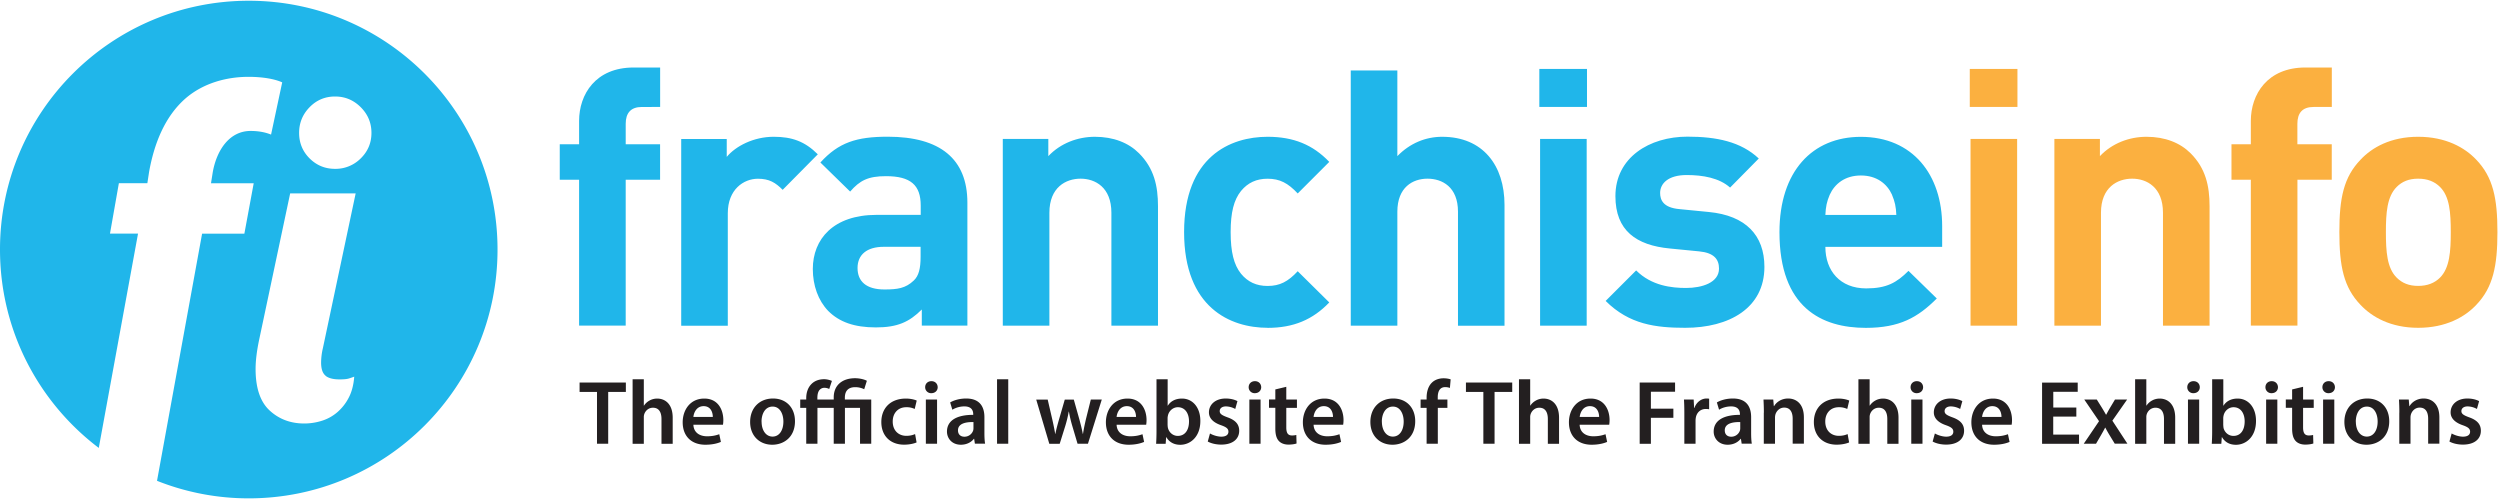
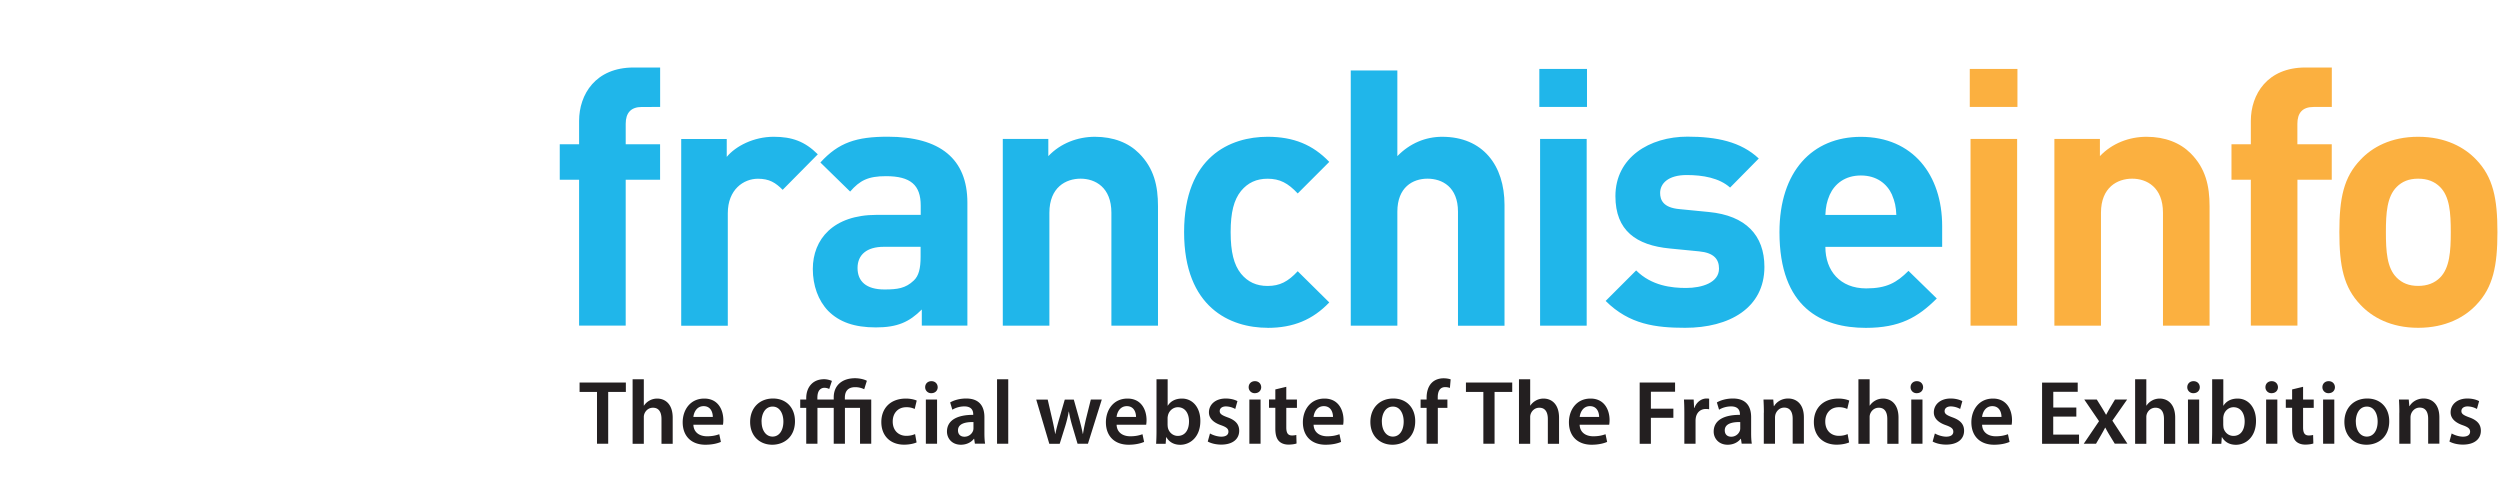
<svg xmlns="http://www.w3.org/2000/svg" width="258" height="52" fill="none">
  <g clip-path="url(#a)">
    <path d="M64.572 18.55v15.053h-4.81V18.549h-1.996v-3.664h1.997V12.48c0-2.74 1.7-5.513 5.623-5.513h2.74v4.072H66.24c-1.144 0-1.667.627-1.667 1.739v2.107h3.548v3.664h-3.548zM80.772 19.59c-.737-.737-1.37-1.144-2.554-1.144-1.48 0-3.109 1.112-3.109 3.555v11.614h-4.808V14.342H75v1.848c.924-1.112 2.772-2.075 4.847-2.075 1.888 0 3.219.479 4.55 1.81l-3.626 3.665zM95.13 33.609V31.94c-1.294 1.293-2.515 1.849-4.739 1.849-2.223 0-3.774-.556-4.918-1.7-1.034-1.073-1.59-2.624-1.59-4.33 0-3.07 2.107-5.585 6.586-5.585h4.55v-.963c0-2.107-1.034-3.031-3.587-3.031-1.849 0-2.702.446-3.697 1.59l-3.07-3c1.887-2.074 3.736-2.662 6.954-2.662 5.404 0 8.216 2.294 8.216 6.806v12.687h-4.7l-.006.007zm-.117-8.138h-3.814c-1.738 0-2.701.815-2.701 2.185s.885 2.217 2.772 2.217c1.332 0 2.185-.11 3.032-.924.517-.479.704-1.26.704-2.444v-1.034h.007zM114.696 33.609V21.956c0-2.625-1.668-3.517-3.18-3.517-1.513 0-3.219.886-3.219 3.517v11.653h-4.809V14.335h4.699v1.778c1.261-1.332 3.031-1.997 4.809-1.997 1.926 0 3.477.626 4.55 1.7 1.551 1.55 1.959 3.367 1.959 5.474v12.319h-4.809zM130.821 33.829c-3.845 0-8.622-2.075-8.622-9.876 0-7.802 4.77-9.837 8.622-9.837 2.663 0 4.66.814 6.36 2.591l-3.257 3.258c-1.002-1.073-1.849-1.52-3.109-1.52-1.144 0-2.036.408-2.741 1.261-.743.925-1.072 2.217-1.072 4.253s.329 3.368 1.072 4.292c.705.853 1.59 1.26 2.741 1.26 1.26 0 2.107-.446 3.109-1.519l3.257 3.22c-1.7 1.777-3.697 2.623-6.36 2.623v-.006zM150.464 33.61V21.845c0-2.553-1.629-3.406-3.148-3.406-1.519 0-3.109.885-3.109 3.406v11.763h-4.809V7.271h4.809v8.842c1.293-1.332 2.922-1.997 4.622-1.997 4.214 0 6.437 2.96 6.437 7.032v12.468h-4.809l.007-.007zM158.859 11.039V7.116h4.919v3.923h-4.919zm.078 22.57V14.335h4.809V33.61h-4.809zM173.918 33.829c-3.031 0-5.772-.336-8.215-2.773l3.148-3.148c1.59 1.59 3.665 1.81 5.145 1.81 1.667 0 3.406-.556 3.406-1.997 0-.963-.517-1.629-2.036-1.778l-3.031-.297c-3.478-.33-5.624-1.849-5.624-5.403 0-3.995 3.516-6.14 7.433-6.14 2.999 0 5.514.517 7.362 2.255l-2.96 3c-1.112-.996-2.812-1.294-4.479-1.294-1.926 0-2.741.886-2.741 1.849 0 .704.298 1.519 1.997 1.668l3.032.297c3.807.368 5.733 2.404 5.733 5.662 0 4.253-3.626 6.289-8.176 6.289h.006zM188.378 25.471c0 2.476 1.519 4.292 4.214 4.292 2.107 0 3.148-.594 4.363-1.81l2.922 2.85c-1.959 1.96-3.846 3.032-7.323 3.032-4.551 0-8.913-2.075-8.913-9.876 0-6.289 3.406-9.837 8.396-9.837 5.364 0 8.395 3.923 8.395 9.21v2.146h-12.06l.006-.007zm6.884-5.364c-.517-1.144-1.59-1.997-3.219-1.997-1.629 0-2.702.853-3.219 1.997-.297.704-.407 1.221-.446 2.075h7.323c-.038-.854-.148-1.37-.446-2.075h.007z" fill="#20B6EA" />
    <path d="M203.281 11.039V7.116h4.919v3.923h-4.919zm.078 22.57V14.335h4.809V33.61h-4.809zM223.219 33.609V21.956c0-2.625-1.667-3.517-3.18-3.517-1.512 0-3.219.886-3.219 3.517v11.653h-4.808V14.335h4.699v1.778c1.26-1.332 3.031-1.997 4.808-1.997 1.926 0 3.478.626 4.551 1.7 1.551 1.55 1.958 3.367 1.958 5.474v12.319h-4.809zM237.095 18.55v15.053h-4.809V18.549h-1.997v-3.664h1.997V12.48c0-2.74 1.7-5.513 5.623-5.513h2.734v4.072h-1.887c-1.15 0-1.667.627-1.667 1.739v2.107h3.548v3.664h-3.548.006zM255.551 31.463c-1.183 1.26-3.148 2.366-5.992 2.366s-4.77-1.112-5.952-2.366c-1.739-1.81-2.185-3.994-2.185-7.51 0-3.516.446-5.662 2.185-7.472 1.182-1.26 3.108-2.366 5.952-2.366s4.809 1.112 5.992 2.366c1.738 1.81 2.184 3.994 2.184 7.472 0 3.477-.446 5.694-2.184 7.51zm-3.742-12.17c-.556-.556-1.293-.854-2.256-.854-.963 0-1.661.298-2.217.854-.995 1.002-1.112 2.663-1.112 4.66 0 1.997.11 3.697 1.112 4.699.556.555 1.26.853 2.217.853.956 0 1.7-.297 2.256-.853.995-.996 1.111-2.702 1.111-4.7 0-1.996-.11-3.664-1.111-4.66z" fill="#FBB040" />
-     <path d="M25.673.077C11.492.077 0 11.569 0 25.75c0 8.363 4 15.79 10.193 20.475l4.052-22.117H11.35l.918-5.203h2.94l.181-1.183c.505-2.792 1.564-5.675 3.814-7.614 1.835-1.558 4.227-2.178 6.43-2.178 1.565 0 2.754.24 3.491.569l-1.15 5.39c-.595-.239-1.287-.375-2.114-.375-2.159 0-3.49 1.94-3.904 4.26l-.18 1.137h4.407l-.963 5.203h-4.363L16.204 49.62a25.582 25.582 0 0 0 9.469 1.81c14.18 0 25.672-11.492 25.672-25.673 0-14.18-11.498-25.68-25.672-25.68zm7.924 38.703c.31.252.795.374 1.454.374.44 0 .756-.032.963-.096.2-.065.381-.123.543-.188-.065.847-.252 1.564-.562 2.159a5.034 5.034 0 0 1-1.17 1.5 4.476 4.476 0 0 1-1.597.891 6.043 6.043 0 0 1-1.829.285c-1.409 0-2.598-.446-3.568-1.338-.97-.892-1.454-2.32-1.454-4.292 0-.847.123-1.861.375-3.05l3.193-15.067h6.76l-3.38 15.958a6.698 6.698 0 0 0-.187 1.5c0 .66.155 1.112.472 1.364h-.013zm3.632-22.435a3.66 3.66 0 0 1-2.65 1.08c-1.034 0-1.907-.362-2.63-1.08-.718-.717-1.08-1.596-1.08-2.63 0-1.034.362-1.913 1.08-2.65.717-.737 1.596-1.106 2.63-1.106 1.034 0 1.913.369 2.65 1.106.737.737 1.105 1.616 1.105 2.65 0 1.034-.368 1.906-1.105 2.63z" fill="#20B6EA" />
-     <path d="M61.616 40.447h-1.803v-.97h4.776v.97h-1.823v5.345H61.61v-5.345h.007zM65.285 39.142h1.157v2.714h.02c.142-.213.336-.394.575-.523.226-.13.504-.2.788-.2.776 0 1.597.517 1.597 1.977V45.8h-1.157v-2.56c0-.659-.24-1.163-.88-1.163-.452 0-.768.304-.891.646a.967.967 0 0 0-.052.35v2.727h-1.157v-6.657zM71.558 43.834c.033.827.673 1.19 1.41 1.19.53 0 .91-.085 1.26-.214l.168.795c-.388.168-.93.291-1.597.291-1.48 0-2.346-.918-2.346-2.314 0-1.26.763-2.45 2.23-2.45s1.965 1.222 1.965 2.217c0 .214-.02.388-.039.485h-3.05zm2.004-.808c0-.42-.181-1.112-.95-1.112-.711 0-1.008.647-1.054 1.112h2.01-.006zM82.042 43.466c0 1.674-1.177 2.43-2.346 2.43-1.287 0-2.282-.892-2.282-2.353 0-1.46.983-2.417 2.36-2.417 1.376 0 2.268.957 2.268 2.34zm-3.445.052c0 .879.44 1.538 1.131 1.538.692 0 1.118-.64 1.118-1.558 0-.717-.317-1.538-1.112-1.538-.795 0-1.144.788-1.144 1.551l.007.007zM89.188 40.17a2.104 2.104 0 0 0-.931-.214c-.802 0-1.067.485-1.067 1.086v.187h2.722v4.564h-1.157v-3.704h-1.558v3.704H86.04v-3.704h-1.68v3.704h-1.157v-3.704h-.621v-.86h.62v-.135c0-.55.162-1.106.57-1.493.29-.278.71-.466 1.279-.466.317 0 .62.097.802.175l-.278.834a1.064 1.064 0 0 0-.479-.123.655.655 0 0 0-.497.2c-.188.194-.246.524-.246.84v.168h1.687v-.22c0-1.227.853-1.977 2.21-1.977.433 0 .931.11 1.21.265l-.272.866v.006zM94.592 45.657c-.24.11-.717.233-1.286.233-1.429 0-2.353-.918-2.353-2.334 0-1.415.93-2.424 2.54-2.424.427 0 .853.09 1.112.207l-.207.866a1.936 1.936 0 0 0-.873-.18c-.879 0-1.402.646-1.396 1.48 0 .937.614 1.473 1.403 1.473.394 0 .679-.084.905-.18l.155.859zM96.77 39.956c0 .343-.253.62-.66.62a.608.608 0 0 1-.633-.62c0-.349.258-.62.646-.62s.64.271.646.62zm-1.222 5.837V41.23h1.157v4.563h-1.157zM100.609 45.793l-.077-.51h-.026c-.278.361-.756.613-1.345.613-.924 0-1.434-.66-1.434-1.357 0-1.15 1.027-1.732 2.708-1.726v-.078c0-.297-.117-.801-.925-.794a2.4 2.4 0 0 0-1.228.342l-.226-.75c.343-.206.937-.407 1.655-.407 1.461 0 1.881.924 1.881 1.92v1.641c0 .414.019.815.071 1.1h-1.041l-.013.006zm-.155-2.237c-.814-.013-1.59.162-1.59.854 0 .446.291.659.66.659a.942.942 0 0 0 .904-.634.815.815 0 0 0 .033-.252v-.633l-.007.006zM102.895 39.142h1.156v6.65h-1.156v-6.65zM108.12 41.23l.479 2.068c.109.484.213.982.297 1.48h.019c.091-.491.239-1.002.369-1.467l.601-2.075h.931l.568 2.023c.143.53.272 1.028.362 1.519h.02c.071-.491.181-.995.303-1.526l.505-2.023h1.131l-1.429 4.564h-1.073l-.549-1.855a13.469 13.469 0 0 1-.343-1.461h-.019a11.835 11.835 0 0 1-.349 1.46l-.582 1.862h-1.073l-1.35-4.563h1.176l.006-.006zM115.234 43.834c.032.827.672 1.19 1.409 1.19.53 0 .911-.085 1.261-.214l.168.795c-.388.168-.931.291-1.597.291-1.48 0-2.346-.918-2.346-2.314 0-1.26.763-2.45 2.23-2.45s1.965 1.222 1.965 2.217c0 .214-.02.388-.039.485h-3.051zm2.004-.808c0-.42-.181-1.112-.95-1.112-.711 0-1.009.647-1.054 1.112h2.01-.006zM119.312 45.792c.02-.303.039-.814.039-1.28v-5.37h1.151v2.72h.019c.278-.445.776-.73 1.454-.73 1.112 0 1.907.925 1.901 2.314 0 1.642-1.041 2.456-2.075 2.456-.588 0-1.105-.226-1.435-.788h-.019l-.052.685h-.983v-.007zm1.19-1.887c0 .097.013.188.032.272.123.465.524.808 1.015.808.724 0 1.157-.576 1.157-1.5 0-.801-.388-1.46-1.151-1.46-.465 0-.898.335-1.021.84-.019.09-.039.187-.039.297v.737l.007.006zM124.873 44.733c.252.155.75.33 1.164.33.51 0 .737-.214.737-.511 0-.298-.188-.466-.75-.666-.892-.304-1.267-.789-1.261-1.332 0-.801.666-1.428 1.733-1.428.504 0 .943.123 1.208.272l-.226.807a2.064 2.064 0 0 0-.963-.264c-.401 0-.64.2-.64.484 0 .285.22.427.795.64.827.291 1.215.718 1.215 1.39 0 .834-.646 1.428-1.855 1.428-.549 0-1.053-.13-1.389-.317l.232-.84v.007zM130.156 39.956c0 .343-.252.62-.659.62a.608.608 0 0 1-.634-.62c0-.349.259-.62.647-.62.387 0 .639.271.646.62zm-1.222 5.837V41.23h1.157v4.563h-1.157zM132.745 39.924v1.306h1.099v.86h-1.099v2.01c0 .555.148.84.588.84.2 0 .343-.026.446-.052l.026.879c-.175.064-.478.116-.84.116-.427 0-.776-.142-.989-.375-.246-.265-.362-.678-.362-1.28v-2.145h-.653v-.86h.653V40.19l1.131-.272v.007zM135.562 43.834c.033.827.672 1.19 1.409 1.19.53 0 .912-.085 1.261-.214l.168.795c-.388.168-.931.291-1.597.291-1.48 0-2.346-.918-2.346-2.314 0-1.26.763-2.45 2.23-2.45s1.965 1.222 1.965 2.217c0 .214-.02.388-.039.485h-3.051zm2.004-.808c0-.42-.181-1.112-.95-1.112-.711 0-1.008.647-1.054 1.112h2.01-.006zM146.05 43.466c0 1.674-1.177 2.43-2.347 2.43-1.286 0-2.281-.892-2.281-2.353 0-1.46.982-2.417 2.359-2.417s2.269.957 2.269 2.34zm-3.439.052c0 .879.44 1.538 1.131 1.538.692 0 1.118-.64 1.118-1.558 0-.717-.316-1.538-1.111-1.538-.795 0-1.144.788-1.144 1.551l.006.007zM147.226 45.792V42.09h-.621v-.86h.621v-.194c0-.588.162-1.182.556-1.557.336-.324.795-.44 1.196-.44.303 0 .549.052.73.11l-.078.886a1.369 1.369 0 0 0-.491-.084c-.569 0-.763.478-.763 1.04v.24h.996v.859h-.989v3.703h-1.157zM153.088 40.447h-1.803v-.97h4.777v.97h-1.823v5.345h-1.157v-5.345h.006zM156.758 39.142h1.157v2.714h.019c.142-.213.336-.394.575-.523.227-.13.505-.2.789-.2.776 0 1.596.517 1.596 1.977V45.8h-1.157v-2.56c0-.659-.239-1.163-.879-1.163-.452 0-.769.304-.892.646a.985.985 0 0 0-.051.35v2.727h-1.157v-6.657zM163.019 43.834c.033.827.672 1.19 1.409 1.19.53 0 .912-.085 1.261-.214l.168.795c-.388.168-.931.291-1.597.291-1.48 0-2.346-.918-2.346-2.314 0-1.26.763-2.45 2.23-2.45s1.965 1.222 1.965 2.217c0 .214-.02.388-.039.485h-3.051zm2.01-.808c0-.42-.181-1.112-.95-1.112-.711 0-1.002.647-1.053 1.112h2.01-.007zM169.215 39.478h3.652v.95h-2.495v1.745h2.32v.944h-2.32v2.682h-1.157V39.478zM173.824 42.697c0-.614-.013-1.06-.039-1.468h1.002l.045.867h.033c.226-.64.756-.97 1.247-.97.11 0 .181 0 .271.026v1.086c-.097-.02-.2-.032-.336-.032-.549 0-.93.348-1.034.872a1.982 1.982 0 0 0-.032.35v2.365h-1.157v-3.096zM179.741 45.793l-.078-.51h-.026c-.278.361-.756.613-1.344.613-.924 0-1.441-.66-1.441-1.357 0-1.15 1.027-1.732 2.708-1.726v-.078c0-.297-.117-.801-.925-.794-.446 0-.917.142-1.228.342l-.226-.75c.343-.206.937-.407 1.655-.407 1.461 0 1.881.924 1.881 1.92v1.641c0 .414.019.815.071 1.1h-1.041l-.006.006zm-.155-2.237c-.815-.013-1.59.162-1.59.854 0 .446.29.659.659.659a.942.942 0 0 0 .905-.634.814.814 0 0 0 .032-.252v-.633l-.006.006zM182.031 42.587c0-.53-.019-.963-.039-1.358H183l.059.686h.026c.2-.356.698-.789 1.454-.789.795 0 1.622.51 1.622 1.952v2.708h-1.157v-2.572c0-.653-.239-1.15-.872-1.15-.459 0-.776.322-.899.678a1.245 1.245 0 0 0-.052.368v2.683h-1.157v-3.206h.007zM190.83 45.657c-.239.11-.717.233-1.286.233-1.428 0-2.353-.918-2.353-2.334 0-1.415.931-2.424 2.541-2.424.426 0 .853.09 1.111.207l-.207.866a1.934 1.934 0 0 0-.872-.18c-.879 0-1.403.646-1.396 1.48 0 .937.614 1.473 1.402 1.473.395 0 .679-.084.905-.18l.155.859zM191.789 39.142h1.157v2.714h.019c.143-.213.336-.394.576-.523.226-.13.504-.2.788-.2.776 0 1.597.517 1.597 1.977V45.8h-1.157v-2.56c0-.659-.239-1.163-.879-1.163-.453 0-.769.304-.892.646a.963.963 0 0 0-.052.35v2.727h-1.157v-6.657zM198.465 39.956c0 .343-.246.62-.66.62a.608.608 0 0 1-.633-.62c0-.349.258-.62.646-.62s.64.271.647.62zm-1.222 5.837V41.23h1.157v4.563h-1.157zM199.682 44.733c.252.155.75.33 1.163.33.511 0 .737-.214.737-.511 0-.298-.187-.466-.75-.666-.892-.304-1.266-.789-1.26-1.332 0-.801.666-1.428 1.732-1.428.504 0 .944.123 1.209.272l-.226.807a2.068 2.068 0 0 0-.963-.264c-.401 0-.64.2-.64.484 0 .285.219.427.795.64.827.291 1.215.718 1.215 1.39 0 .834-.646 1.428-1.855 1.428-.55 0-1.054-.13-1.39-.317l.233-.84v.007zM204.551 43.834c.032.827.672 1.19 1.409 1.19.53 0 .911-.085 1.26-.214l.168.795c-.388.168-.931.291-1.596.291-1.481 0-2.347-.918-2.347-2.314 0-1.26.763-2.45 2.23-2.45s1.965 1.222 1.965 2.217c0 .214-.019.388-.039.485h-3.05zm2.003-.808c0-.42-.181-1.112-.95-1.112-.711 0-1.002.647-1.053 1.112h2.01-.007zM214.271 42.994h-2.378v1.855h2.663v.95h-3.814v-6.315h3.678v.95h-2.521v1.623h2.379V43l-.007-.007zM216.387 41.23l.537.86c.148.245.284.47.413.704h.026c.136-.259.265-.492.401-.724l.504-.84h1.254l-1.525 2.184 1.551 2.372h-1.306l-.556-.911a12.044 12.044 0 0 1-.413-.737h-.026c-.129.259-.265.491-.407.743l-.53.912h-1.267l1.577-2.327-1.525-2.236h1.292zM220.344 39.142h1.157v2.714h.019c.142-.213.336-.394.575-.523.227-.13.504-.2.789-.2.775 0 1.596.517 1.596 1.977V45.8h-1.157v-2.56c0-.659-.239-1.163-.879-1.163-.452 0-.769.304-.892.646a.985.985 0 0 0-.051.35v2.727h-1.157v-6.657zM227.019 39.956c0 .343-.245.62-.659.62a.608.608 0 0 1-.633-.62c0-.349.258-.62.646-.62s.64.271.646.62zm-1.221 5.837V41.23h1.157v4.563h-1.157zM228.256 45.792c.02-.303.039-.814.039-1.28v-5.37h1.151v2.72h.019c.278-.445.776-.73 1.454-.73 1.112 0 1.907.925 1.901 2.314 0 1.642-1.041 2.456-2.075 2.456-.588 0-1.105-.226-1.435-.788h-.019l-.052.685h-.989l.006-.007zm1.19-1.887c0 .097.013.188.026.272.122.465.523.808 1.021.808.724 0 1.157-.576 1.157-1.5 0-.801-.388-1.46-1.151-1.46-.465 0-.898.335-1.021.84-.019.09-.039.187-.039.297v.737l.007.006zM235.086 39.956c0 .343-.246.62-.66.62a.608.608 0 0 1-.633-.62c0-.349.259-.62.646-.62.388 0 .64.271.647.62zm-1.222 5.837V41.23h1.157v4.563h-1.157zM237.678 39.924v1.306h1.099v.86h-1.099v2.01c0 .555.149.84.589.84.2 0 .342-.026.446-.052l.025.879c-.174.064-.478.116-.84.116-.426 0-.775-.142-.989-.375-.245-.265-.362-.678-.362-1.28v-2.145h-.652v-.86h.652V40.19l1.131-.272v.007zM240.965 39.956c0 .343-.246.62-.66.62a.608.608 0 0 1-.633-.62c0-.349.258-.62.646-.62s.64.271.647.62zm-1.222 5.837V41.23h1.157v4.563h-1.157zM246.569 43.466c0 1.674-1.176 2.43-2.346 2.43-1.286 0-2.282-.892-2.282-2.353 0-1.46.983-2.417 2.36-2.417 1.376 0 2.268.957 2.268 2.34zm-3.445.052c0 .879.44 1.538 1.131 1.538.692 0 1.118-.64 1.118-1.558 0-.717-.316-1.538-1.111-1.538-.795 0-1.144.788-1.144 1.551l.006.007zM247.613 42.587c0-.53-.019-.963-.039-1.358h1.009l.058.686h.026c.2-.356.698-.789 1.454-.789.795 0 1.622.51 1.622 1.952v2.708h-1.157v-2.572c0-.653-.239-1.15-.872-1.15-.459 0-.776.322-.899.678a1.245 1.245 0 0 0-.052.368v2.683h-1.156v-3.206h.006zM253.014 44.733c.252.155.75.33 1.163.33.511 0 .737-.214.737-.511 0-.298-.187-.466-.75-.666-.892-.304-1.266-.789-1.26-1.332 0-.801.666-1.428 1.732-1.428.504 0 .944.123 1.209.272l-.226.807a2.068 2.068 0 0 0-.963-.264c-.401 0-.64.2-.64.484 0 .285.22.427.795.64.827.291 1.215.718 1.215 1.39 0 .834-.646 1.428-1.855 1.428-.55 0-1.054-.13-1.39-.317l.233-.84v.007z" fill="#231F20" />
+     <path d="M61.616 40.447h-1.803v-.97h4.776v.97h-1.823v5.345H61.61v-5.345h.007zM65.285 39.142h1.157v2.714h.02c.142-.213.336-.394.575-.523.226-.13.504-.2.788-.2.776 0 1.597.517 1.597 1.977V45.8h-1.157v-2.56c0-.659-.24-1.163-.88-1.163-.452 0-.768.304-.891.646a.967.967 0 0 0-.052.35v2.727h-1.157v-6.657zM71.558 43.834c.033.827.673 1.19 1.41 1.19.53 0 .91-.085 1.26-.214l.168.795c-.388.168-.93.291-1.597.291-1.48 0-2.346-.918-2.346-2.314 0-1.26.763-2.45 2.23-2.45s1.965 1.222 1.965 2.217c0 .214-.02.388-.039.485h-3.05zm2.004-.808c0-.42-.181-1.112-.95-1.112-.711 0-1.008.647-1.054 1.112h2.01-.006zM82.042 43.466c0 1.674-1.177 2.43-2.346 2.43-1.287 0-2.282-.892-2.282-2.353 0-1.46.983-2.417 2.36-2.417 1.376 0 2.268.957 2.268 2.34zm-3.445.052c0 .879.44 1.538 1.131 1.538.692 0 1.118-.64 1.118-1.558 0-.717-.317-1.538-1.112-1.538-.795 0-1.144.788-1.144 1.551l.007.007zM89.188 40.17a2.104 2.104 0 0 0-.931-.214c-.802 0-1.067.485-1.067 1.086v.187h2.722v4.564h-1.157v-3.704h-1.558v3.704H86.04v-3.704h-1.68v3.704h-1.157v-3.704h-.621v-.86h.62v-.135c0-.55.162-1.106.57-1.493.29-.278.71-.466 1.279-.466.317 0 .62.097.802.175l-.278.834a1.064 1.064 0 0 0-.479-.123.655.655 0 0 0-.497.2c-.188.194-.246.524-.246.84v.168h1.687v-.22c0-1.227.853-1.977 2.21-1.977.433 0 .931.11 1.21.265l-.272.866v.006zM94.592 45.657c-.24.11-.717.233-1.286.233-1.429 0-2.353-.918-2.353-2.334 0-1.415.93-2.424 2.54-2.424.427 0 .853.09 1.112.207l-.207.866a1.936 1.936 0 0 0-.873-.18c-.879 0-1.402.646-1.396 1.48 0 .937.614 1.473 1.403 1.473.394 0 .679-.084.905-.18l.155.859zM96.77 39.956c0 .343-.253.62-.66.62a.608.608 0 0 1-.633-.62c0-.349.258-.62.646-.62s.64.271.646.62zm-1.222 5.837V41.23h1.157v4.563h-1.157zM100.609 45.793l-.077-.51h-.026c-.278.361-.756.613-1.345.613-.924 0-1.434-.66-1.434-1.357 0-1.15 1.027-1.732 2.708-1.726v-.078c0-.297-.117-.801-.925-.794a2.4 2.4 0 0 0-1.228.342l-.226-.75c.343-.206.937-.407 1.655-.407 1.461 0 1.881.924 1.881 1.92v1.641c0 .414.019.815.071 1.1h-1.041l-.013.006zm-.155-2.237c-.814-.013-1.59.162-1.59.854 0 .446.291.659.66.659a.942.942 0 0 0 .904-.634.815.815 0 0 0 .033-.252v-.633l-.007.006zM102.895 39.142h1.156v6.65h-1.156v-6.65zM108.12 41.23l.479 2.068c.109.484.213.982.297 1.48h.019c.091-.491.239-1.002.369-1.467l.601-2.075h.931l.568 2.023c.143.53.272 1.028.362 1.519h.02c.071-.491.181-.995.303-1.526l.505-2.023h1.131l-1.429 4.564h-1.073l-.549-1.855a13.469 13.469 0 0 1-.343-1.461h-.019a11.835 11.835 0 0 1-.349 1.46l-.582 1.862h-1.073l-1.35-4.563h1.176l.006-.006zM115.234 43.834c.032.827.672 1.19 1.409 1.19.53 0 .911-.085 1.261-.214l.168.795c-.388.168-.931.291-1.597.291-1.48 0-2.346-.918-2.346-2.314 0-1.26.763-2.45 2.23-2.45s1.965 1.222 1.965 2.217c0 .214-.02.388-.039.485h-3.051zm2.004-.808c0-.42-.181-1.112-.95-1.112-.711 0-1.009.647-1.054 1.112h2.01-.006zM119.312 45.792c.02-.303.039-.814.039-1.28v-5.37h1.151v2.72h.019c.278-.445.776-.73 1.454-.73 1.112 0 1.907.925 1.901 2.314 0 1.642-1.041 2.456-2.075 2.456-.588 0-1.105-.226-1.435-.788h-.019l-.052.685h-.983v-.007zm1.19-1.887c0 .097.013.188.032.272.123.465.524.808 1.015.808.724 0 1.157-.576 1.157-1.5 0-.801-.388-1.46-1.151-1.46-.465 0-.898.335-1.021.84-.019.09-.039.187-.039.297v.737l.007.006zM124.873 44.733c.252.155.75.33 1.164.33.51 0 .737-.214.737-.511 0-.298-.188-.466-.75-.666-.892-.304-1.267-.789-1.261-1.332 0-.801.666-1.428 1.733-1.428.504 0 .943.123 1.208.272l-.226.807a2.064 2.064 0 0 0-.963-.264c-.401 0-.64.2-.64.484 0 .285.22.427.795.64.827.291 1.215.718 1.215 1.39 0 .834-.646 1.428-1.855 1.428-.549 0-1.053-.13-1.389-.317l.232-.84v.007zM130.156 39.956c0 .343-.252.62-.659.62a.608.608 0 0 1-.634-.62c0-.349.259-.62.647-.62.387 0 .639.271.646.62zm-1.222 5.837V41.23h1.157v4.563h-1.157zM132.745 39.924v1.306h1.099v.86h-1.099v2.01c0 .555.148.84.588.84.2 0 .343-.026.446-.052l.026.879c-.175.064-.478.116-.84.116-.427 0-.776-.142-.989-.375-.246-.265-.362-.678-.362-1.28v-2.145h-.653v-.86h.653V40.19l1.131-.272v.007zM135.562 43.834c.033.827.672 1.19 1.409 1.19.53 0 .912-.085 1.261-.214l.168.795c-.388.168-.931.291-1.597.291-1.48 0-2.346-.918-2.346-2.314 0-1.26.763-2.45 2.23-2.45s1.965 1.222 1.965 2.217c0 .214-.02.388-.039.485h-3.051zm2.004-.808c0-.42-.181-1.112-.95-1.112-.711 0-1.008.647-1.054 1.112h2.01-.006zM146.05 43.466c0 1.674-1.177 2.43-2.347 2.43-1.286 0-2.281-.892-2.281-2.353 0-1.46.982-2.417 2.359-2.417s2.269.957 2.269 2.34zm-3.439.052c0 .879.44 1.538 1.131 1.538.692 0 1.118-.64 1.118-1.558 0-.717-.316-1.538-1.111-1.538-.795 0-1.144.788-1.144 1.551l.006.007zM147.226 45.792V42.09h-.621v-.86h.621v-.194c0-.588.162-1.182.556-1.557.336-.324.795-.44 1.196-.44.303 0 .549.052.73.11l-.078.886a1.369 1.369 0 0 0-.491-.084c-.569 0-.763.478-.763 1.04v.24h.996v.859h-.989v3.703h-1.157zM153.088 40.447h-1.803v-.97h4.777v.97h-1.823v5.345h-1.157v-5.345h.006zM156.758 39.142h1.157v2.714h.019c.142-.213.336-.394.575-.523.227-.13.505-.2.789-.2.776 0 1.596.517 1.596 1.977V45.8h-1.157v-2.56c0-.659-.239-1.163-.879-1.163-.452 0-.769.304-.892.646a.985.985 0 0 0-.051.35v2.727h-1.157v-6.657zM163.019 43.834c.033.827.672 1.19 1.409 1.19.53 0 .912-.085 1.261-.214l.168.795c-.388.168-.931.291-1.597.291-1.48 0-2.346-.918-2.346-2.314 0-1.26.763-2.45 2.23-2.45s1.965 1.222 1.965 2.217c0 .214-.02.388-.039.485h-3.051zm2.01-.808c0-.42-.181-1.112-.95-1.112-.711 0-1.002.647-1.053 1.112h2.01-.007zM169.215 39.478h3.652v.95h-2.495v1.745h2.32v.944h-2.32v2.682h-1.157V39.478zM173.824 42.697c0-.614-.013-1.06-.039-1.468h1.002l.045.867h.033c.226-.64.756-.97 1.247-.97.11 0 .181 0 .271.026v1.086c-.097-.02-.2-.032-.336-.032-.549 0-.93.348-1.034.872a1.982 1.982 0 0 0-.032.35v2.365h-1.157v-3.096zM179.741 45.793l-.078-.51h-.026c-.278.361-.756.613-1.344.613-.924 0-1.441-.66-1.441-1.357 0-1.15 1.027-1.732 2.708-1.726v-.078c0-.297-.117-.801-.925-.794-.446 0-.917.142-1.228.342l-.226-.75c.343-.206.937-.407 1.655-.407 1.461 0 1.881.924 1.881 1.92v1.641c0 .414.019.815.071 1.1h-1.041l-.006.006zm-.155-2.237c-.815-.013-1.59.162-1.59.854 0 .446.29.659.659.659a.942.942 0 0 0 .905-.634.814.814 0 0 0 .032-.252v-.633l-.006.006zM182.031 42.587c0-.53-.019-.963-.039-1.358H183l.059.686h.026c.2-.356.698-.789 1.454-.789.795 0 1.622.51 1.622 1.952v2.708h-1.157v-2.572c0-.653-.239-1.15-.872-1.15-.459 0-.776.322-.899.678a1.245 1.245 0 0 0-.052.368v2.683h-1.157v-3.206h.007zM190.83 45.657c-.239.11-.717.233-1.286.233-1.428 0-2.353-.918-2.353-2.334 0-1.415.931-2.424 2.541-2.424.426 0 .853.09 1.111.207l-.207.866a1.934 1.934 0 0 0-.872-.18c-.879 0-1.403.646-1.396 1.48 0 .937.614 1.473 1.402 1.473.395 0 .679-.084.905-.18l.155.859zM191.789 39.142h1.157v2.714h.019c.143-.213.336-.394.576-.523.226-.13.504-.2.788-.2.776 0 1.597.517 1.597 1.977V45.8h-1.157v-2.56c0-.659-.239-1.163-.879-1.163-.453 0-.769.304-.892.646a.963.963 0 0 0-.052.35v2.727h-1.157v-6.657zM198.465 39.956c0 .343-.246.62-.66.62a.608.608 0 0 1-.633-.62c0-.349.258-.62.646-.62s.64.271.647.62zm-1.222 5.837V41.23h1.157v4.563h-1.157zM199.682 44.733c.252.155.75.33 1.163.33.511 0 .737-.214.737-.511 0-.298-.187-.466-.75-.666-.892-.304-1.266-.789-1.26-1.332 0-.801.666-1.428 1.732-1.428.504 0 .944.123 1.209.272l-.226.807a2.068 2.068 0 0 0-.963-.264c-.401 0-.64.2-.64.484 0 .285.219.427.795.64.827.291 1.215.718 1.215 1.39 0 .834-.646 1.428-1.855 1.428-.55 0-1.054-.13-1.39-.317l.233-.84v.007zM204.551 43.834c.032.827.672 1.19 1.409 1.19.53 0 .911-.085 1.26-.214l.168.795c-.388.168-.931.291-1.596.291-1.481 0-2.347-.918-2.347-2.314 0-1.26.763-2.45 2.23-2.45s1.965 1.222 1.965 2.217c0 .214-.019.388-.039.485h-3.05zm2.003-.808c0-.42-.181-1.112-.95-1.112-.711 0-1.002.647-1.053 1.112h2.01-.007zM214.271 42.994h-2.378v1.855h2.663v.95h-3.814v-6.315h3.678v.95h-2.521v1.623h2.379V43l-.007-.007zM216.387 41.23l.537.86c.148.245.284.47.413.704h.026c.136-.259.265-.492.401-.724l.504-.84h1.254l-1.525 2.184 1.551 2.372h-1.306l-.556-.911a12.044 12.044 0 0 1-.413-.737h-.026c-.129.259-.265.491-.407.743l-.53.912h-1.267l1.577-2.327-1.525-2.236h1.292zM220.344 39.142h1.157v2.714h.019c.142-.213.336-.394.575-.523.227-.13.504-.2.789-.2.775 0 1.596.517 1.596 1.977V45.8h-1.157v-2.56c0-.659-.239-1.163-.879-1.163-.452 0-.769.304-.892.646a.985.985 0 0 0-.051.35v2.727h-1.157v-6.657zM227.019 39.956c0 .343-.245.62-.659.62a.608.608 0 0 1-.633-.62c0-.349.258-.62.646-.62s.64.271.646.62zm-1.221 5.837V41.23h1.157v4.563zM228.256 45.792c.02-.303.039-.814.039-1.28v-5.37h1.151v2.72h.019c.278-.445.776-.73 1.454-.73 1.112 0 1.907.925 1.901 2.314 0 1.642-1.041 2.456-2.075 2.456-.588 0-1.105-.226-1.435-.788h-.019l-.052.685h-.989l.006-.007zm1.19-1.887c0 .097.013.188.026.272.122.465.523.808 1.021.808.724 0 1.157-.576 1.157-1.5 0-.801-.388-1.46-1.151-1.46-.465 0-.898.335-1.021.84-.019.09-.039.187-.039.297v.737l.007.006zM235.086 39.956c0 .343-.246.62-.66.62a.608.608 0 0 1-.633-.62c0-.349.259-.62.646-.62.388 0 .64.271.647.62zm-1.222 5.837V41.23h1.157v4.563h-1.157zM237.678 39.924v1.306h1.099v.86h-1.099v2.01c0 .555.149.84.589.84.2 0 .342-.026.446-.052l.025.879c-.174.064-.478.116-.84.116-.426 0-.775-.142-.989-.375-.245-.265-.362-.678-.362-1.28v-2.145h-.652v-.86h.652V40.19l1.131-.272v.007zM240.965 39.956c0 .343-.246.62-.66.62a.608.608 0 0 1-.633-.62c0-.349.258-.62.646-.62s.64.271.647.62zm-1.222 5.837V41.23h1.157v4.563h-1.157zM246.569 43.466c0 1.674-1.176 2.43-2.346 2.43-1.286 0-2.282-.892-2.282-2.353 0-1.46.983-2.417 2.36-2.417 1.376 0 2.268.957 2.268 2.34zm-3.445.052c0 .879.44 1.538 1.131 1.538.692 0 1.118-.64 1.118-1.558 0-.717-.316-1.538-1.111-1.538-.795 0-1.144.788-1.144 1.551l.006.007zM247.613 42.587c0-.53-.019-.963-.039-1.358h1.009l.058.686h.026c.2-.356.698-.789 1.454-.789.795 0 1.622.51 1.622 1.952v2.708h-1.157v-2.572c0-.653-.239-1.15-.872-1.15-.459 0-.776.322-.899.678a1.245 1.245 0 0 0-.052.368v2.683h-1.156v-3.206h.006zM253.014 44.733c.252.155.75.33 1.163.33.511 0 .737-.214.737-.511 0-.298-.187-.466-.75-.666-.892-.304-1.266-.789-1.26-1.332 0-.801.666-1.428 1.732-1.428.504 0 .944.123 1.209.272l-.226.807a2.068 2.068 0 0 0-.963-.264c-.401 0-.64.2-.64.484 0 .285.22.427.795.64.827.291 1.215.718 1.215 1.39 0 .834-.646 1.428-1.855 1.428-.55 0-1.054-.13-1.39-.317l.233-.84v.007z" fill="#231F20" />
  </g>
  <defs>
    <clipPath id="a">
      <path fill="#fff" transform="translate(0 .077)" d="M0 0h257.734v51.339H0z" />
    </clipPath>
  </defs>
</svg>